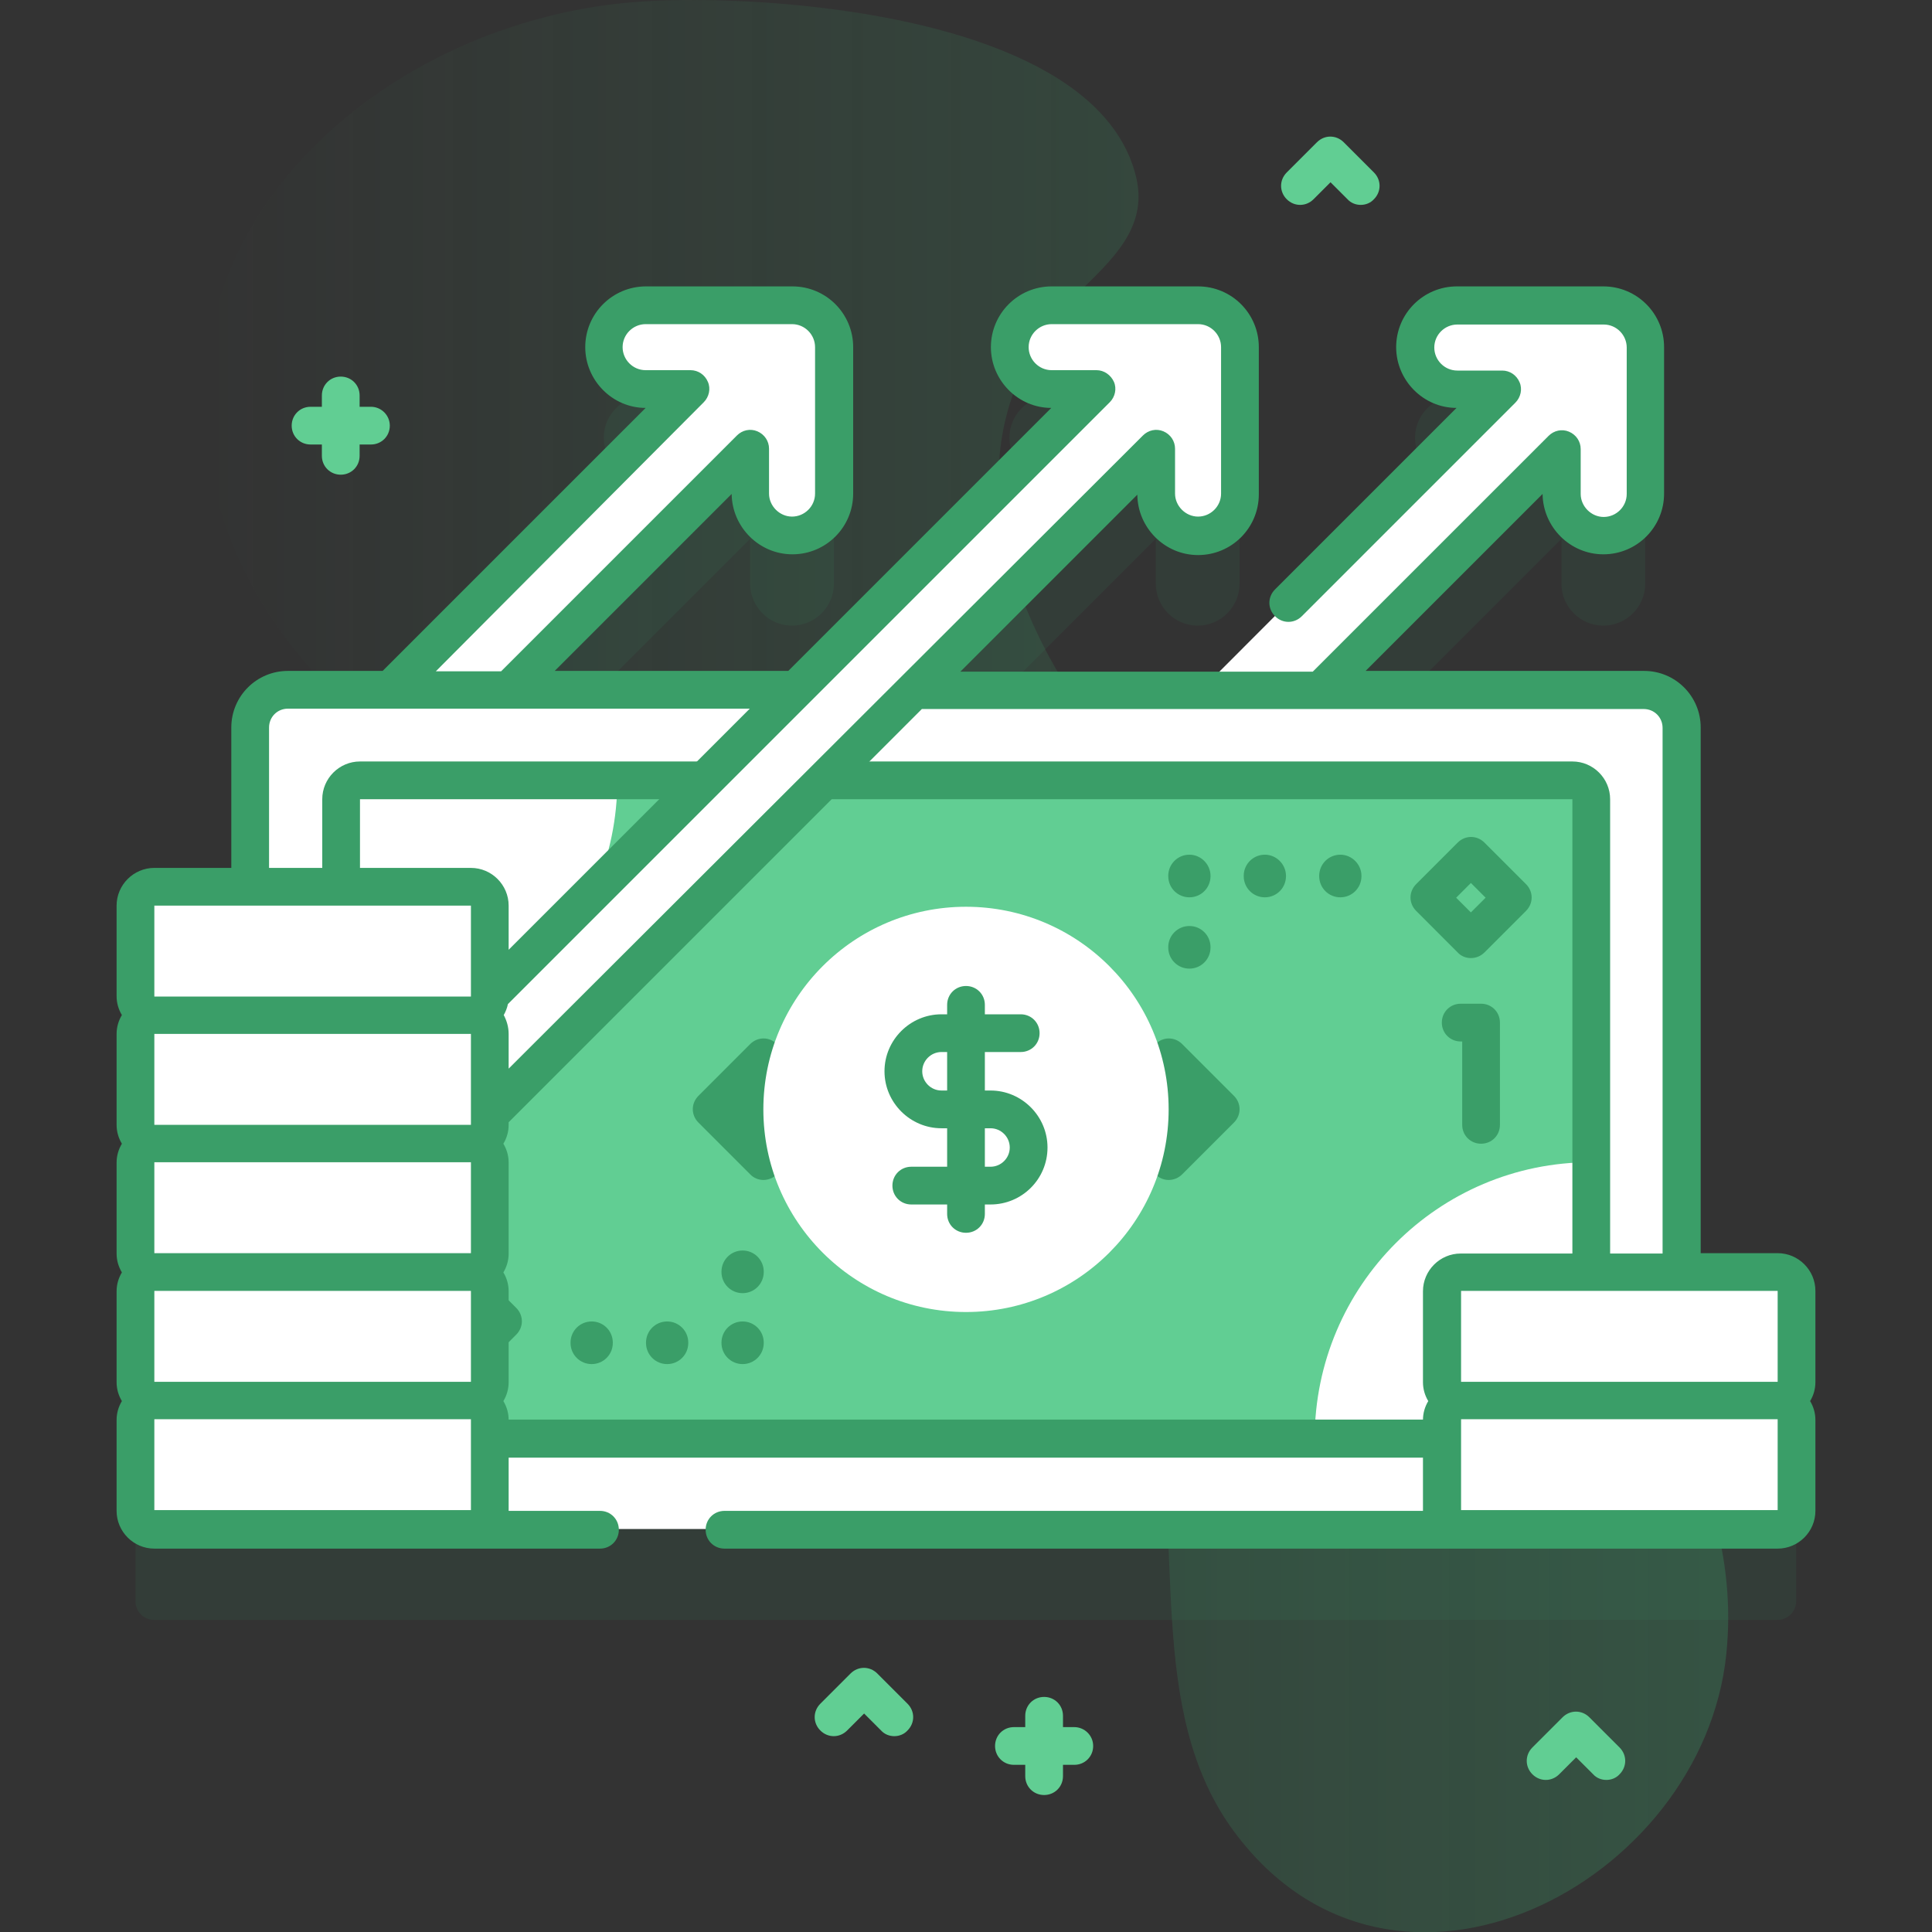
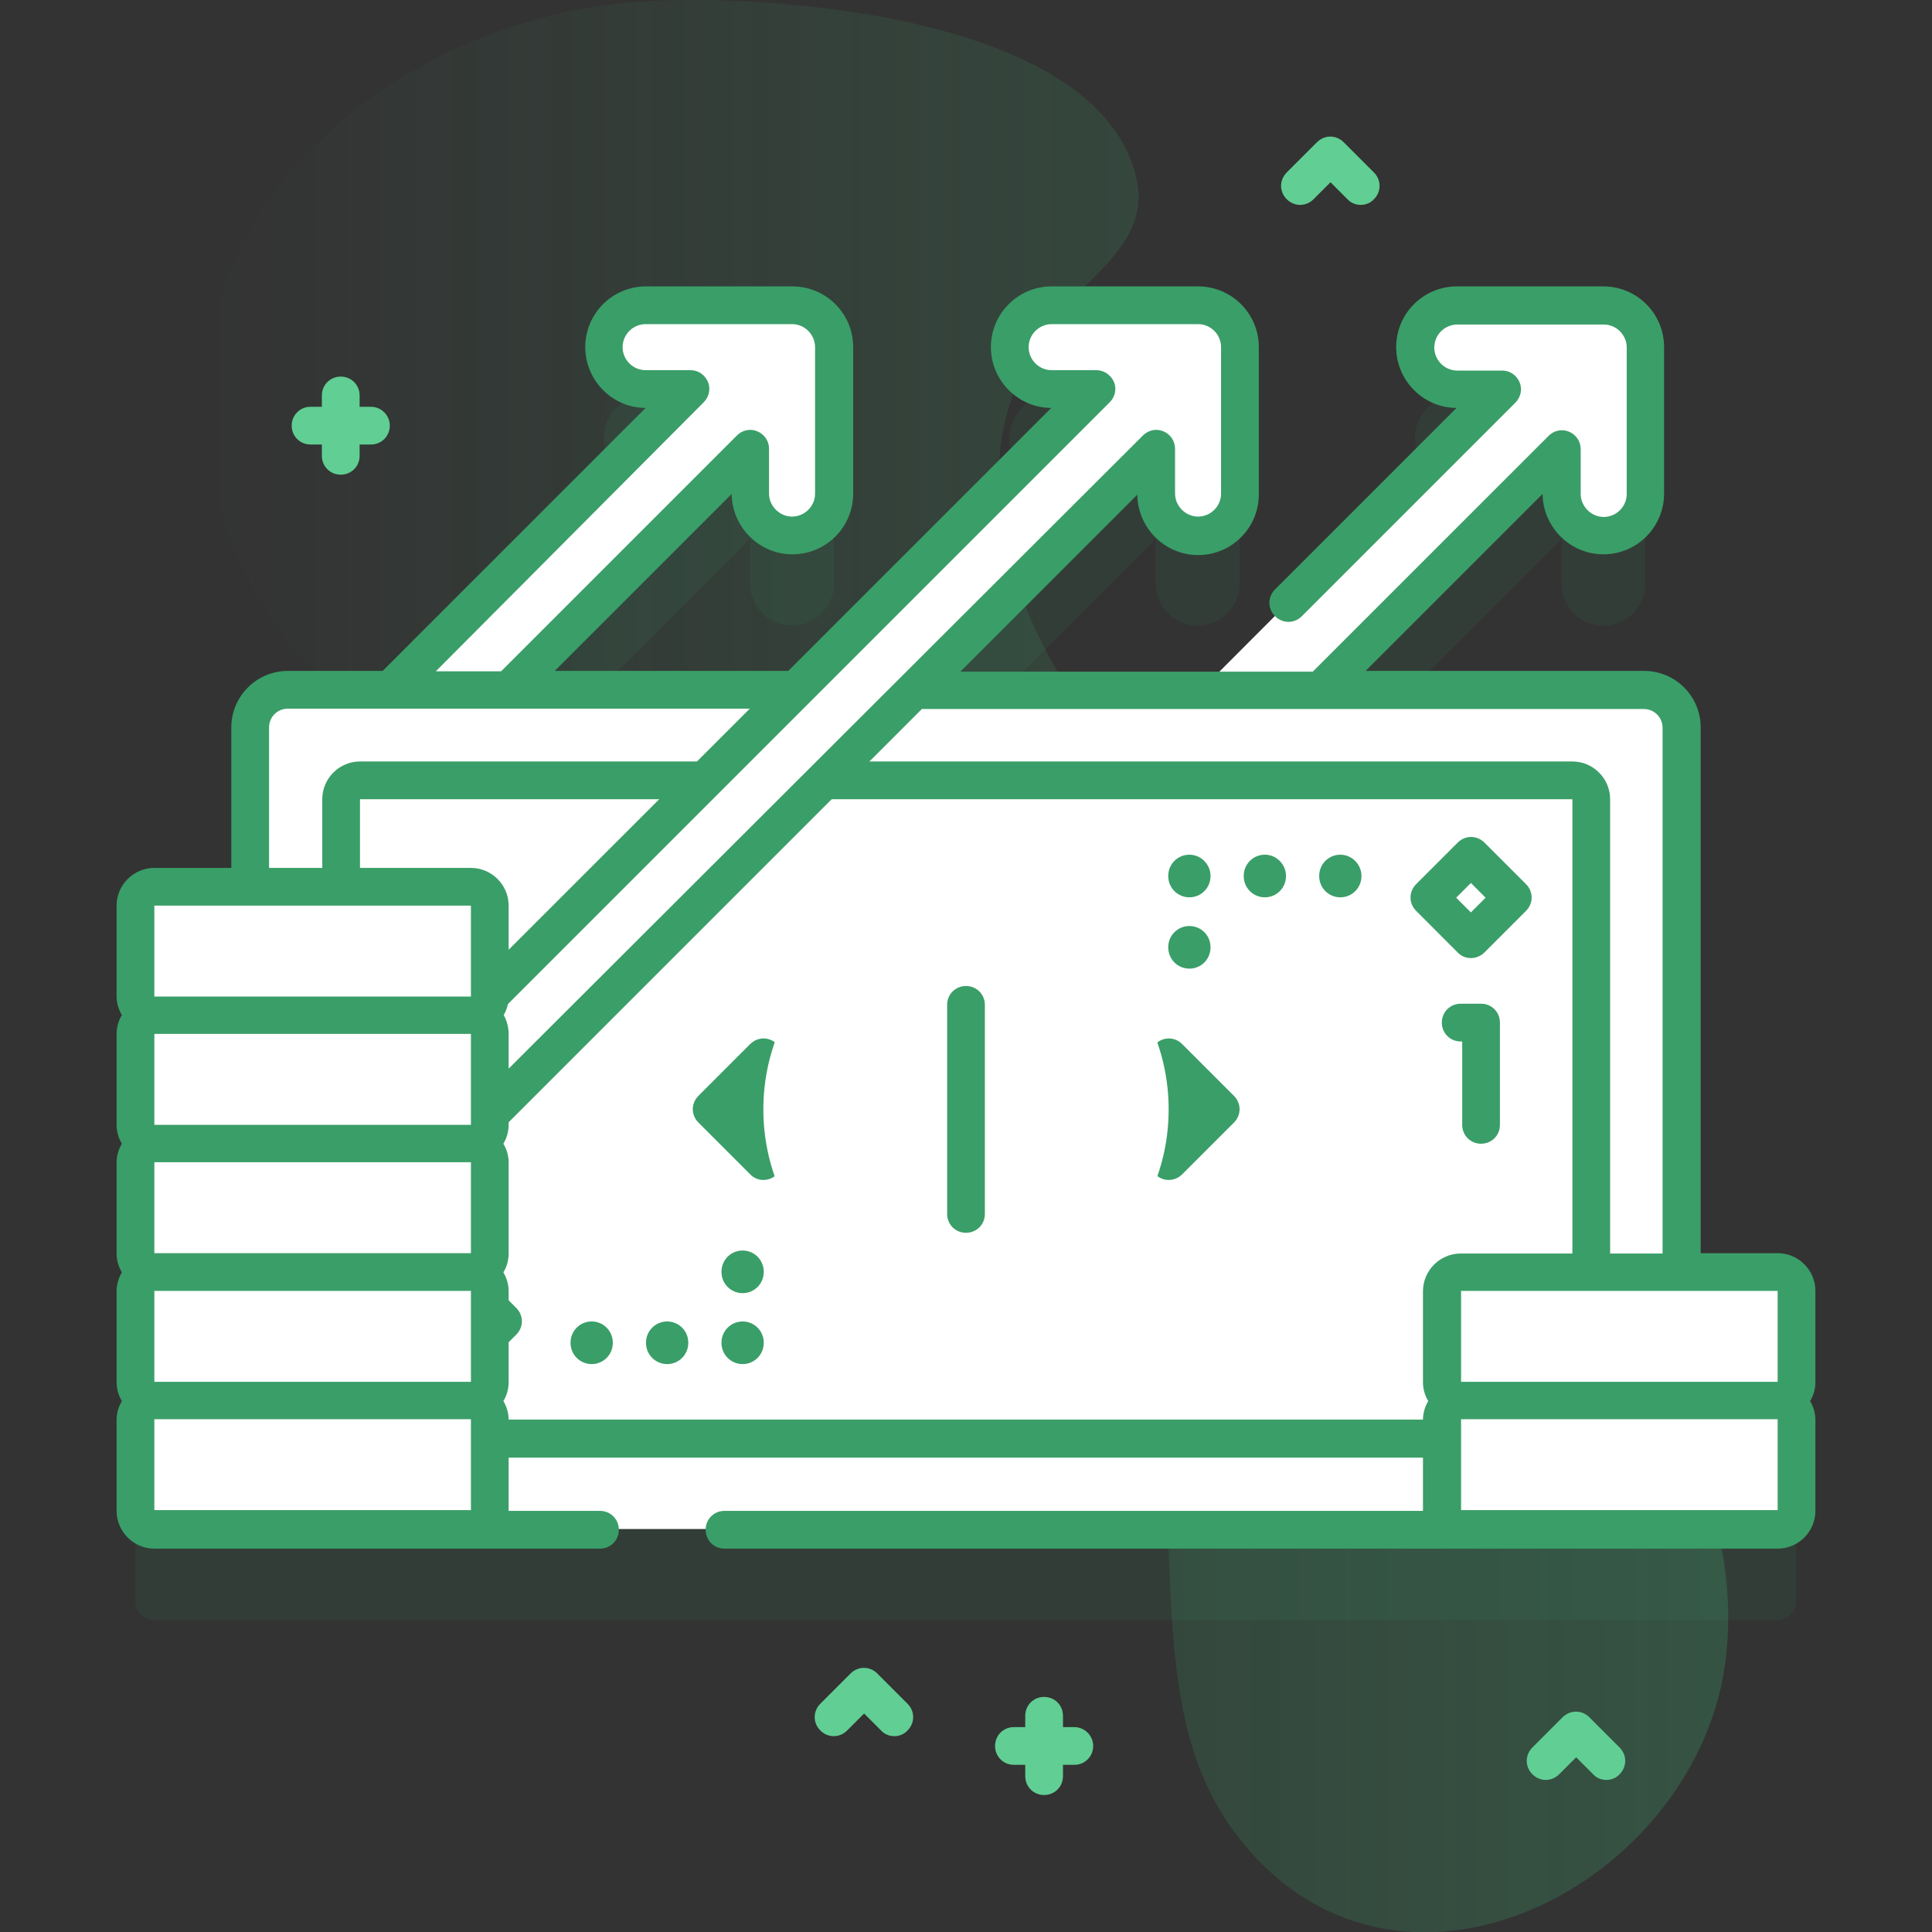
<svg xmlns="http://www.w3.org/2000/svg" width="80" height="80" viewBox="0 0 80 80" fill="none">
  <rect x="0" y="0" width="80" height="80" fill="#333333" stroke="none" />
  <g clip-path="url(#clip0_26_4355)">
    <path d="M26.578 0.063C15.937 0.75 5.609 9.609 9.14 21.172C12 30.5 22.375 34.875 30.187 39.25C37.672 43.438 45.593 48.656 47.687 57.562C49.125 63.688 47.359 70.828 51.125 75.875C57.734 84.734 70.515 78 71.484 68.484C72.297 60.594 66.562 53.688 61.203 47.828C56 42.156 50.187 36.672 45.578 30.516C41.312 24.797 39.078 17.703 44.734 12.047C46 10.781 47.515 9.469 47.062 7.406C45.531 0.609 31.781 -0.281 26.578 0.063Z" fill="url(#paint0_linear_26_4355)" fill-opacity="0.3" />
    <path d="M56.344 8.484C56.141 8.484 55.938 8.406 55.797 8.25L55.094 7.547L54.391 8.25C54.078 8.562 53.594 8.562 53.281 8.25C52.969 7.938 52.969 7.453 53.281 7.141L54.531 5.891C54.844 5.578 55.328 5.578 55.641 5.891L56.891 7.141C57.203 7.453 57.203 7.938 56.891 8.25C56.75 8.406 56.547 8.484 56.344 8.484Z" fill="#61CE93" />
    <path opacity="0.1" d="M73.609 61.75H69.641V33.875C69.641 33.016 68.938 32.312 68.078 32.312H54.656L64.656 22.312V24.172C64.656 25.125 65.438 25.906 66.391 25.906C67.344 25.906 68.125 25.125 68.125 24.172V18.125C68.125 17.156 67.344 16.391 66.391 16.391H60.328C59.375 16.391 58.594 17.172 58.594 18.125C58.594 19.078 59.375 19.859 60.328 19.859H62.188L49.734 32.312H37.859L47.859 22.312V24.172C47.859 25.125 48.641 25.906 49.594 25.906C50.547 25.906 51.328 25.125 51.328 24.172V18.125C51.328 17.156 50.547 16.391 49.594 16.391H43.531C42.578 16.391 41.797 17.172 41.797 18.125C41.797 19.078 42.578 19.859 43.531 19.859H45.391L32.938 32.312H21.062L31.062 22.312V24.172C31.062 25.125 31.844 25.906 32.797 25.906C33.75 25.906 34.531 25.125 34.531 24.172V18.125C34.531 17.156 33.75 16.391 32.797 16.391H26.734C25.781 16.391 25 17.172 25 18.125C25 19.078 25.781 19.859 26.734 19.859H28.594L16.141 32.312H11.922C11.062 32.312 10.359 33.016 10.359 33.875V61.75H6.391C5.953 61.75 5.609 62.094 5.609 62.531V66.297C5.609 66.734 5.953 67.078 6.391 67.078H73.594C74.031 67.078 74.375 66.734 74.375 66.297V62.531C74.391 62.094 74.031 61.75 73.609 61.75Z" fill="#3A9E68" />
    <path d="M66.391 12.625H60.328C59.375 12.625 58.594 13.406 58.594 14.359C58.594 15.312 59.375 16.094 60.328 16.094H62.188L45.469 32.844H50.391L64.656 18.578V20.438C64.656 21.391 65.438 22.172 66.391 22.172C67.344 22.172 68.125 21.391 68.125 20.438V14.375C68.141 13.406 67.359 12.625 66.391 12.625ZM32.797 12.625H26.734C25.781 12.625 25 13.406 25 14.359C25 15.312 25.781 16.094 26.734 16.094H28.594L11.859 32.844H16.781L31.047 18.578V20.438C31.047 21.391 31.828 22.172 32.781 22.172C33.734 22.172 34.516 21.391 34.516 20.438V14.375C34.531 13.406 33.75 12.625 32.797 12.625Z" fill="white" />
    <path d="M69.625 30.125V61.75C69.625 62.609 68.922 63.312 68.062 63.312H11.922C11.062 63.312 10.359 62.609 10.359 61.75V30.125C10.359 29.266 11.062 28.562 11.922 28.562H68.062C68.938 28.562 69.625 29.266 69.625 30.125Z" fill="white" />
-     <path d="M65.875 33.094V58.781C65.875 59.219 65.531 59.562 65.094 59.562H14.891C14.453 59.562 14.109 59.219 14.109 58.781V33.094C14.109 32.656 14.453 32.312 14.891 32.312H65.094C65.531 32.312 65.875 32.672 65.875 33.094Z" fill="#61CE93" />
    <path d="M65.875 48.125V58.781C65.875 59.219 65.531 59.562 65.094 59.562H54.438C54.453 53.25 59.562 48.125 65.875 48.125ZM25.562 32.312C25.562 38.625 20.438 43.75 14.125 43.75V33.094C14.125 32.656 14.469 32.312 14.906 32.312H25.562Z" fill="white" />
    <path d="M65.109 60.359H14.906C14.047 60.359 13.344 59.656 13.344 58.797V33.094C13.344 32.234 14.047 31.531 14.906 31.531H65.109C65.969 31.531 66.672 32.234 66.672 33.094V58.781C66.672 59.656 65.969 60.359 65.109 60.359ZM65.109 33.094H14.906V58.781H65.109V33.094Z" fill="#3A9E68" />
    <path d="M31.062 48.625L28.922 46.484C28.609 46.172 28.609 45.688 28.922 45.375L31.062 43.234C31.375 42.922 31.859 42.922 32.172 43.234L34.312 45.375C34.625 45.688 34.625 46.172 34.312 46.484L32.172 48.625C31.859 48.938 31.359 48.938 31.062 48.625ZM47.844 48.625L45.703 46.484C45.391 46.172 45.391 45.688 45.703 45.375L47.844 43.234C48.156 42.922 48.641 42.922 48.953 43.234L51.094 45.375C51.406 45.688 51.406 46.172 51.094 46.484L48.953 48.625C48.641 48.938 48.141 48.938 47.844 48.625ZM60.906 39.672C60.703 39.672 60.5 39.594 60.359 39.438L58.641 37.719C58.328 37.406 58.328 36.922 58.641 36.609L60.359 34.891C60.672 34.578 61.156 34.578 61.469 34.891L63.188 36.609C63.5 36.922 63.5 37.406 63.188 37.719L61.469 39.438C61.312 39.594 61.109 39.672 60.906 39.672ZM60.297 37.172L60.906 37.781L61.516 37.172L60.906 36.562L60.297 37.172ZM19.094 57.219C18.891 57.219 18.688 57.141 18.547 56.984L16.828 55.266C16.516 54.953 16.516 54.469 16.828 54.156L18.547 52.438C18.859 52.125 19.344 52.125 19.656 52.438L21.375 54.156C21.688 54.469 21.688 54.953 21.375 55.266L19.656 56.984C19.484 57.141 19.297 57.219 19.094 57.219ZM18.469 54.719L19.078 55.328L19.688 54.719L19.078 54.109L18.469 54.719Z" fill="#3A9E68" />
    <path d="M40 54.328C44.634 54.328 48.391 50.572 48.391 45.938C48.391 41.303 44.634 37.547 40 37.547C35.366 37.547 31.609 41.303 31.609 45.938C31.609 50.572 35.366 54.328 40 54.328Z" fill="white" />
-     <path d="M41.016 49.875H37.734C37.297 49.875 36.953 49.531 36.953 49.094C36.953 48.656 37.297 48.312 37.734 48.312H41.016C41.453 48.312 41.812 47.953 41.812 47.516C41.812 47.078 41.453 46.719 41.016 46.719H38.984C37.688 46.719 36.625 45.656 36.625 44.359C36.625 43.062 37.688 42 38.984 42H42.266C42.703 42 43.047 42.344 43.047 42.781C43.047 43.219 42.703 43.562 42.266 43.562H38.984C38.547 43.562 38.188 43.922 38.188 44.359C38.188 44.797 38.547 45.156 38.984 45.156H41.016C42.312 45.156 43.375 46.219 43.375 47.516C43.375 48.828 42.312 49.875 41.016 49.875Z" fill="#3A9E68" />
    <path d="M40 51.047C39.562 51.047 39.219 50.703 39.219 50.266V41.609C39.219 41.172 39.562 40.828 40 40.828C40.438 40.828 40.781 41.172 40.781 41.609V50.266C40.781 50.703 40.438 51.047 40 51.047ZM49.25 35.391C48.766 35.391 48.375 35.781 48.375 36.266V36.281C48.375 36.766 48.766 37.156 49.25 37.156C49.734 37.156 50.125 36.766 50.125 36.281V36.266C50.125 35.797 49.734 35.391 49.25 35.391ZM48.375 39.234C48.375 39.719 48.766 40.109 49.25 40.109C49.734 40.109 50.125 39.719 50.125 39.234V39.219C50.125 38.734 49.734 38.344 49.25 38.344C48.766 38.344 48.375 38.734 48.375 39.219M52.375 35.391C51.891 35.391 51.5 35.781 51.5 36.266V36.281C51.5 36.766 51.891 37.156 52.375 37.156C52.859 37.156 53.25 36.766 53.25 36.281V36.266C53.25 35.797 52.859 35.391 52.375 35.391ZM55.5 35.391C55.016 35.391 54.625 35.781 54.625 36.266V36.281C54.625 36.766 55.016 37.156 55.5 37.156C55.984 37.156 56.375 36.766 56.375 36.281V36.266C56.375 35.797 55.984 35.391 55.5 35.391ZM30.75 56.484C31.234 56.484 31.625 56.094 31.625 55.609V55.594C31.625 55.109 31.234 54.719 30.75 54.719C30.266 54.719 29.875 55.109 29.875 55.594V55.609C29.875 56.094 30.266 56.484 30.75 56.484ZM31.625 52.656C31.625 52.172 31.234 51.781 30.75 51.781C30.266 51.781 29.875 52.172 29.875 52.656V52.672C29.875 53.156 30.266 53.547 30.75 53.547C31.234 53.547 31.625 53.156 31.625 52.672M27.625 56.484C28.109 56.484 28.5 56.094 28.5 55.609V55.594C28.5 55.109 28.109 54.719 27.625 54.719C27.141 54.719 26.75 55.109 26.75 55.594V55.609C26.75 56.094 27.141 56.484 27.625 56.484ZM24.5 56.484C24.984 56.484 25.375 56.094 25.375 55.609V55.594C25.375 55.109 24.984 54.719 24.5 54.719C24.016 54.719 23.625 55.109 23.625 55.594V55.609C23.625 56.094 24.016 56.484 24.5 56.484Z" fill="#3A9E68" />
    <path d="M15.359 16.844H14.891V16.375C14.891 15.938 14.547 15.594 14.109 15.594C13.672 15.594 13.328 15.938 13.328 16.375V16.844H12.859C12.422 16.844 12.078 17.188 12.078 17.625C12.078 18.062 12.422 18.406 12.859 18.406H13.328V18.875C13.328 19.312 13.672 19.656 14.109 19.656C14.547 19.656 14.891 19.312 14.891 18.875V18.406H15.359C15.797 18.406 16.141 18.062 16.141 17.625C16.141 17.203 15.797 16.844 15.359 16.844ZM44.484 71.516H44.016V71.047C44.016 70.609 43.672 70.266 43.234 70.266C42.797 70.266 42.453 70.609 42.453 71.047V71.516H41.984C41.547 71.516 41.203 71.859 41.203 72.297C41.203 72.734 41.547 73.078 41.984 73.078H42.453V73.547C42.453 73.984 42.797 74.328 43.234 74.328C43.672 74.328 44.016 73.984 44.016 73.547V73.078H44.484C44.922 73.078 45.266 72.734 45.266 72.297C45.266 71.859 44.906 71.516 44.484 71.516ZM37.031 71.891C36.828 71.891 36.625 71.812 36.484 71.656L35.781 70.953L35.078 71.656C34.766 71.969 34.281 71.969 33.969 71.656C33.656 71.344 33.656 70.859 33.969 70.547L35.219 69.297C35.531 68.984 36.016 68.984 36.328 69.297L37.578 70.547C37.891 70.859 37.891 71.344 37.578 71.656C37.438 71.812 37.234 71.891 37.031 71.891ZM66.516 73.703C66.312 73.703 66.109 73.625 65.969 73.469L65.266 72.766L64.562 73.469C64.25 73.781 63.766 73.781 63.453 73.469C63.141 73.156 63.141 72.672 63.453 72.359L64.703 71.109C65.016 70.797 65.5 70.797 65.812 71.109L67.062 72.359C67.375 72.672 67.375 73.156 67.062 73.469C66.922 73.625 66.719 73.703 66.516 73.703Z" fill="#61CE93" />
    <path d="M49.594 12.625H43.531C42.578 12.625 41.797 13.406 41.797 14.359C41.797 15.312 42.578 16.094 43.531 16.094H45.391L14.141 47.344H19.062L47.859 18.547V20.406C47.859 21.359 48.641 22.141 49.594 22.141C50.547 22.141 51.328 21.359 51.328 20.406V14.375C51.328 13.406 50.562 12.625 49.594 12.625Z" fill="white" />
    <path d="M19.5 63.312H6.391C5.953 63.312 5.609 62.969 5.609 62.531V58.766C5.609 58.328 5.953 57.984 6.391 57.984H19.5C19.938 57.984 20.281 58.328 20.281 58.766V62.531C20.281 62.969 19.938 63.312 19.5 63.312Z" fill="white" />
    <path d="M19.5 58H6.391C5.953 58 5.609 57.656 5.609 57.219V53.453C5.609 53.016 5.953 52.672 6.391 52.672H19.5C19.938 52.672 20.281 53.016 20.281 53.453V57.219C20.281 57.656 19.938 58 19.5 58Z" fill="white" />
    <path d="M19.5 52.672H6.391C5.953 52.672 5.609 52.328 5.609 51.891V48.125C5.609 47.688 5.953 47.344 6.391 47.344H19.5C19.938 47.344 20.281 47.688 20.281 48.125V51.891C20.281 52.328 19.938 52.672 19.5 52.672Z" fill="white" />
    <path d="M19.5 47.359H6.391C5.953 47.359 5.609 47.016 5.609 46.578V42.812C5.609 42.375 5.953 42.031 6.391 42.031H19.5C19.938 42.031 20.281 42.375 20.281 42.812V46.578C20.281 47 19.938 47.359 19.5 47.359ZM19.5 42.031H6.391C5.953 42.031 5.609 41.688 5.609 41.25V37.5C5.609 37.062 5.953 36.719 6.391 36.719H19.5C19.938 36.719 20.281 37.062 20.281 37.5V41.25C20.281 41.688 19.938 42.031 19.5 42.031Z" fill="white" />
    <path d="M73.609 63.312H60.5C60.062 63.312 59.719 62.969 59.719 62.531V58.766C59.719 58.328 60.062 57.984 60.5 57.984H73.609C74.047 57.984 74.391 58.328 74.391 58.766V62.531C74.391 62.969 74.031 63.312 73.609 63.312Z" fill="white" />
    <path d="M73.609 58H60.5C60.062 58 59.719 57.656 59.719 57.219V53.453C59.719 53.016 60.062 52.672 60.5 52.672H73.609C74.047 52.672 74.391 53.016 74.391 53.453V57.219C74.391 57.656 74.031 58 73.609 58Z" fill="white" />
    <path d="M75.172 53.453C75.172 52.594 74.469 51.891 73.609 51.891H70.422V30.125C70.422 28.828 69.375 27.781 68.078 27.781H56.547L63.875 20.453C63.891 21.828 65.016 22.953 66.391 22.953C67.781 22.953 68.906 21.828 68.906 20.438V14.375C68.906 12.984 67.781 11.859 66.391 11.859H60.328C58.938 11.859 57.812 12.984 57.812 14.375C57.812 15.75 58.938 16.891 60.312 16.891L52.797 24.406C52.484 24.719 52.484 25.203 52.797 25.516C53.109 25.828 53.594 25.828 53.906 25.516L62.75 16.672C62.969 16.453 63.047 16.109 62.922 15.828C62.797 15.531 62.516 15.344 62.203 15.344H60.344C59.812 15.344 59.391 14.906 59.391 14.391C59.391 13.859 59.828 13.438 60.344 13.438H66.406C66.938 13.438 67.359 13.875 67.359 14.391V20.453C67.359 20.984 66.922 21.406 66.406 21.406C65.891 21.406 65.453 20.969 65.453 20.453V18.594C65.453 18.281 65.266 18 64.969 17.875C64.672 17.75 64.344 17.828 64.125 18.047L54.359 27.812H39.766L47.094 20.484C47.109 21.859 48.234 22.984 49.609 22.984C51 22.984 52.125 21.859 52.125 20.469V14.375C52.125 12.984 51 11.859 49.609 11.859H43.547C42.156 11.859 41.031 12.984 41.031 14.375C41.031 15.75 42.156 16.891 43.531 16.891L32.641 27.781H22.969L30.297 20.453C30.312 21.828 31.438 22.953 32.812 22.953C34.203 22.953 35.328 21.828 35.328 20.438V14.375C35.328 12.984 34.203 11.859 32.812 11.859H26.75C25.359 11.859 24.234 12.984 24.234 14.375C24.234 15.75 25.359 16.891 26.734 16.891L15.844 27.781H11.922C10.625 27.781 9.578 28.828 9.578 30.125V35.938H6.391C5.531 35.938 4.828 36.641 4.828 37.5V41.25C4.828 41.531 4.906 41.797 5.047 42.031C4.906 42.266 4.828 42.531 4.828 42.812V46.578C4.828 46.859 4.906 47.125 5.047 47.359C4.906 47.594 4.828 47.859 4.828 48.141V51.906C4.828 52.188 4.906 52.453 5.047 52.688C4.906 52.922 4.828 53.188 4.828 53.469V57.234C4.828 57.516 4.906 57.781 5.047 58.016C4.906 58.25 4.828 58.516 4.828 58.797V62.562C4.828 63.422 5.531 64.125 6.391 64.125H24.844C25.281 64.125 25.625 63.781 25.625 63.344C25.625 62.906 25.281 62.562 24.844 62.562H21.062V58.797C21.062 58.516 20.984 58.25 20.844 58.016C20.984 57.781 21.062 57.516 21.062 57.234V53.469C21.062 53.188 20.984 52.922 20.844 52.688C20.984 52.453 21.062 52.188 21.062 51.906V48.141C21.062 47.859 20.984 47.594 20.844 47.359C20.984 47.125 21.062 46.859 21.062 46.578V46.469L38.172 29.359H68.062C68.5 29.359 68.844 29.703 68.844 30.141V51.906H60.484C59.625 51.906 58.922 52.609 58.922 53.469V57.234C58.922 57.516 59 57.781 59.141 58.016C59 58.25 58.922 58.516 58.922 58.797V62.562H30C29.562 62.562 29.219 62.906 29.219 63.344C29.219 63.781 29.562 64.125 30 64.125H73.609C74.469 64.125 75.172 63.422 75.172 62.562V58.797C75.172 58.516 75.094 58.25 74.953 58.016C75.094 57.781 75.172 57.516 75.172 57.234V53.453ZM29.141 16.656C29.359 16.438 29.438 16.094 29.312 15.812C29.188 15.516 28.906 15.328 28.594 15.328H26.734C26.203 15.328 25.781 14.891 25.781 14.375C25.781 13.844 26.219 13.422 26.734 13.422H32.797C33.328 13.422 33.75 13.859 33.75 14.375V20.438C33.75 20.969 33.312 21.391 32.797 21.391C32.281 21.391 31.844 20.953 31.844 20.438V18.578C31.844 18.266 31.656 17.984 31.359 17.859C31.062 17.734 30.734 17.812 30.516 18.031L20.75 27.797H18.047L29.141 16.656ZM11.141 30.125C11.141 29.688 11.484 29.344 11.922 29.344H31.047L21.062 39.328V37.5C21.062 36.641 20.359 35.938 19.5 35.938H11.141V30.125ZM19.5 51.891H6.391V48.125H19.5V51.891ZM19.5 57.219H6.391V53.453H19.5V57.219ZM6.391 42.812H19.5V46.578H6.391V42.812ZM6.391 37.5H19.5V41.266H6.391V37.5ZM6.391 62.531V58.766H19.5V62.531H6.391ZM20.859 42.031C20.938 41.891 21 41.734 21.031 41.578L45.953 16.656C46.172 16.438 46.25 16.094 46.125 15.812C46 15.531 45.719 15.328 45.406 15.328H43.547C43.016 15.328 42.594 14.891 42.594 14.375C42.594 13.844 43.031 13.422 43.547 13.422H49.609C50.141 13.422 50.562 13.859 50.562 14.375V20.438C50.562 20.969 50.125 21.391 49.609 21.391C49.094 21.391 48.656 20.953 48.656 20.438V18.578C48.656 18.266 48.469 17.984 48.172 17.859C47.875 17.734 47.547 17.812 47.328 18.031L21.062 44.25V42.812C21.062 42.531 20.984 42.266 20.859 42.031ZM60.5 53.453H73.609V57.219H60.5V53.453ZM60.5 62.531V58.766H73.609V62.531H60.5Z" fill="#3A9E68" />
    <path d="M61.328 47.359C60.891 47.359 60.547 47.016 60.547 46.578V43.125H60.484C60.047 43.125 59.703 42.781 59.703 42.344C59.703 41.906 60.047 41.562 60.484 41.562H61.328C61.766 41.562 62.109 41.906 62.109 42.344V46.578C62.109 47.016 61.766 47.359 61.328 47.359Z" fill="#3A9E68" />
  </g>
  <defs>
    <linearGradient id="paint0_linear_26_4355" x1="8.434" y1="40" x2="71.566" y2="40" gradientUnits="userSpaceOnUse">
      <stop stop-color="#3A9E68" stop-opacity="0" />
      <stop offset="1" stop-color="#3A9E68" />
    </linearGradient>
    <clipPath id="clip0_26_4355">
      <rect width="80" height="80" fill="white" />
    </clipPath>
  </defs>
</svg>